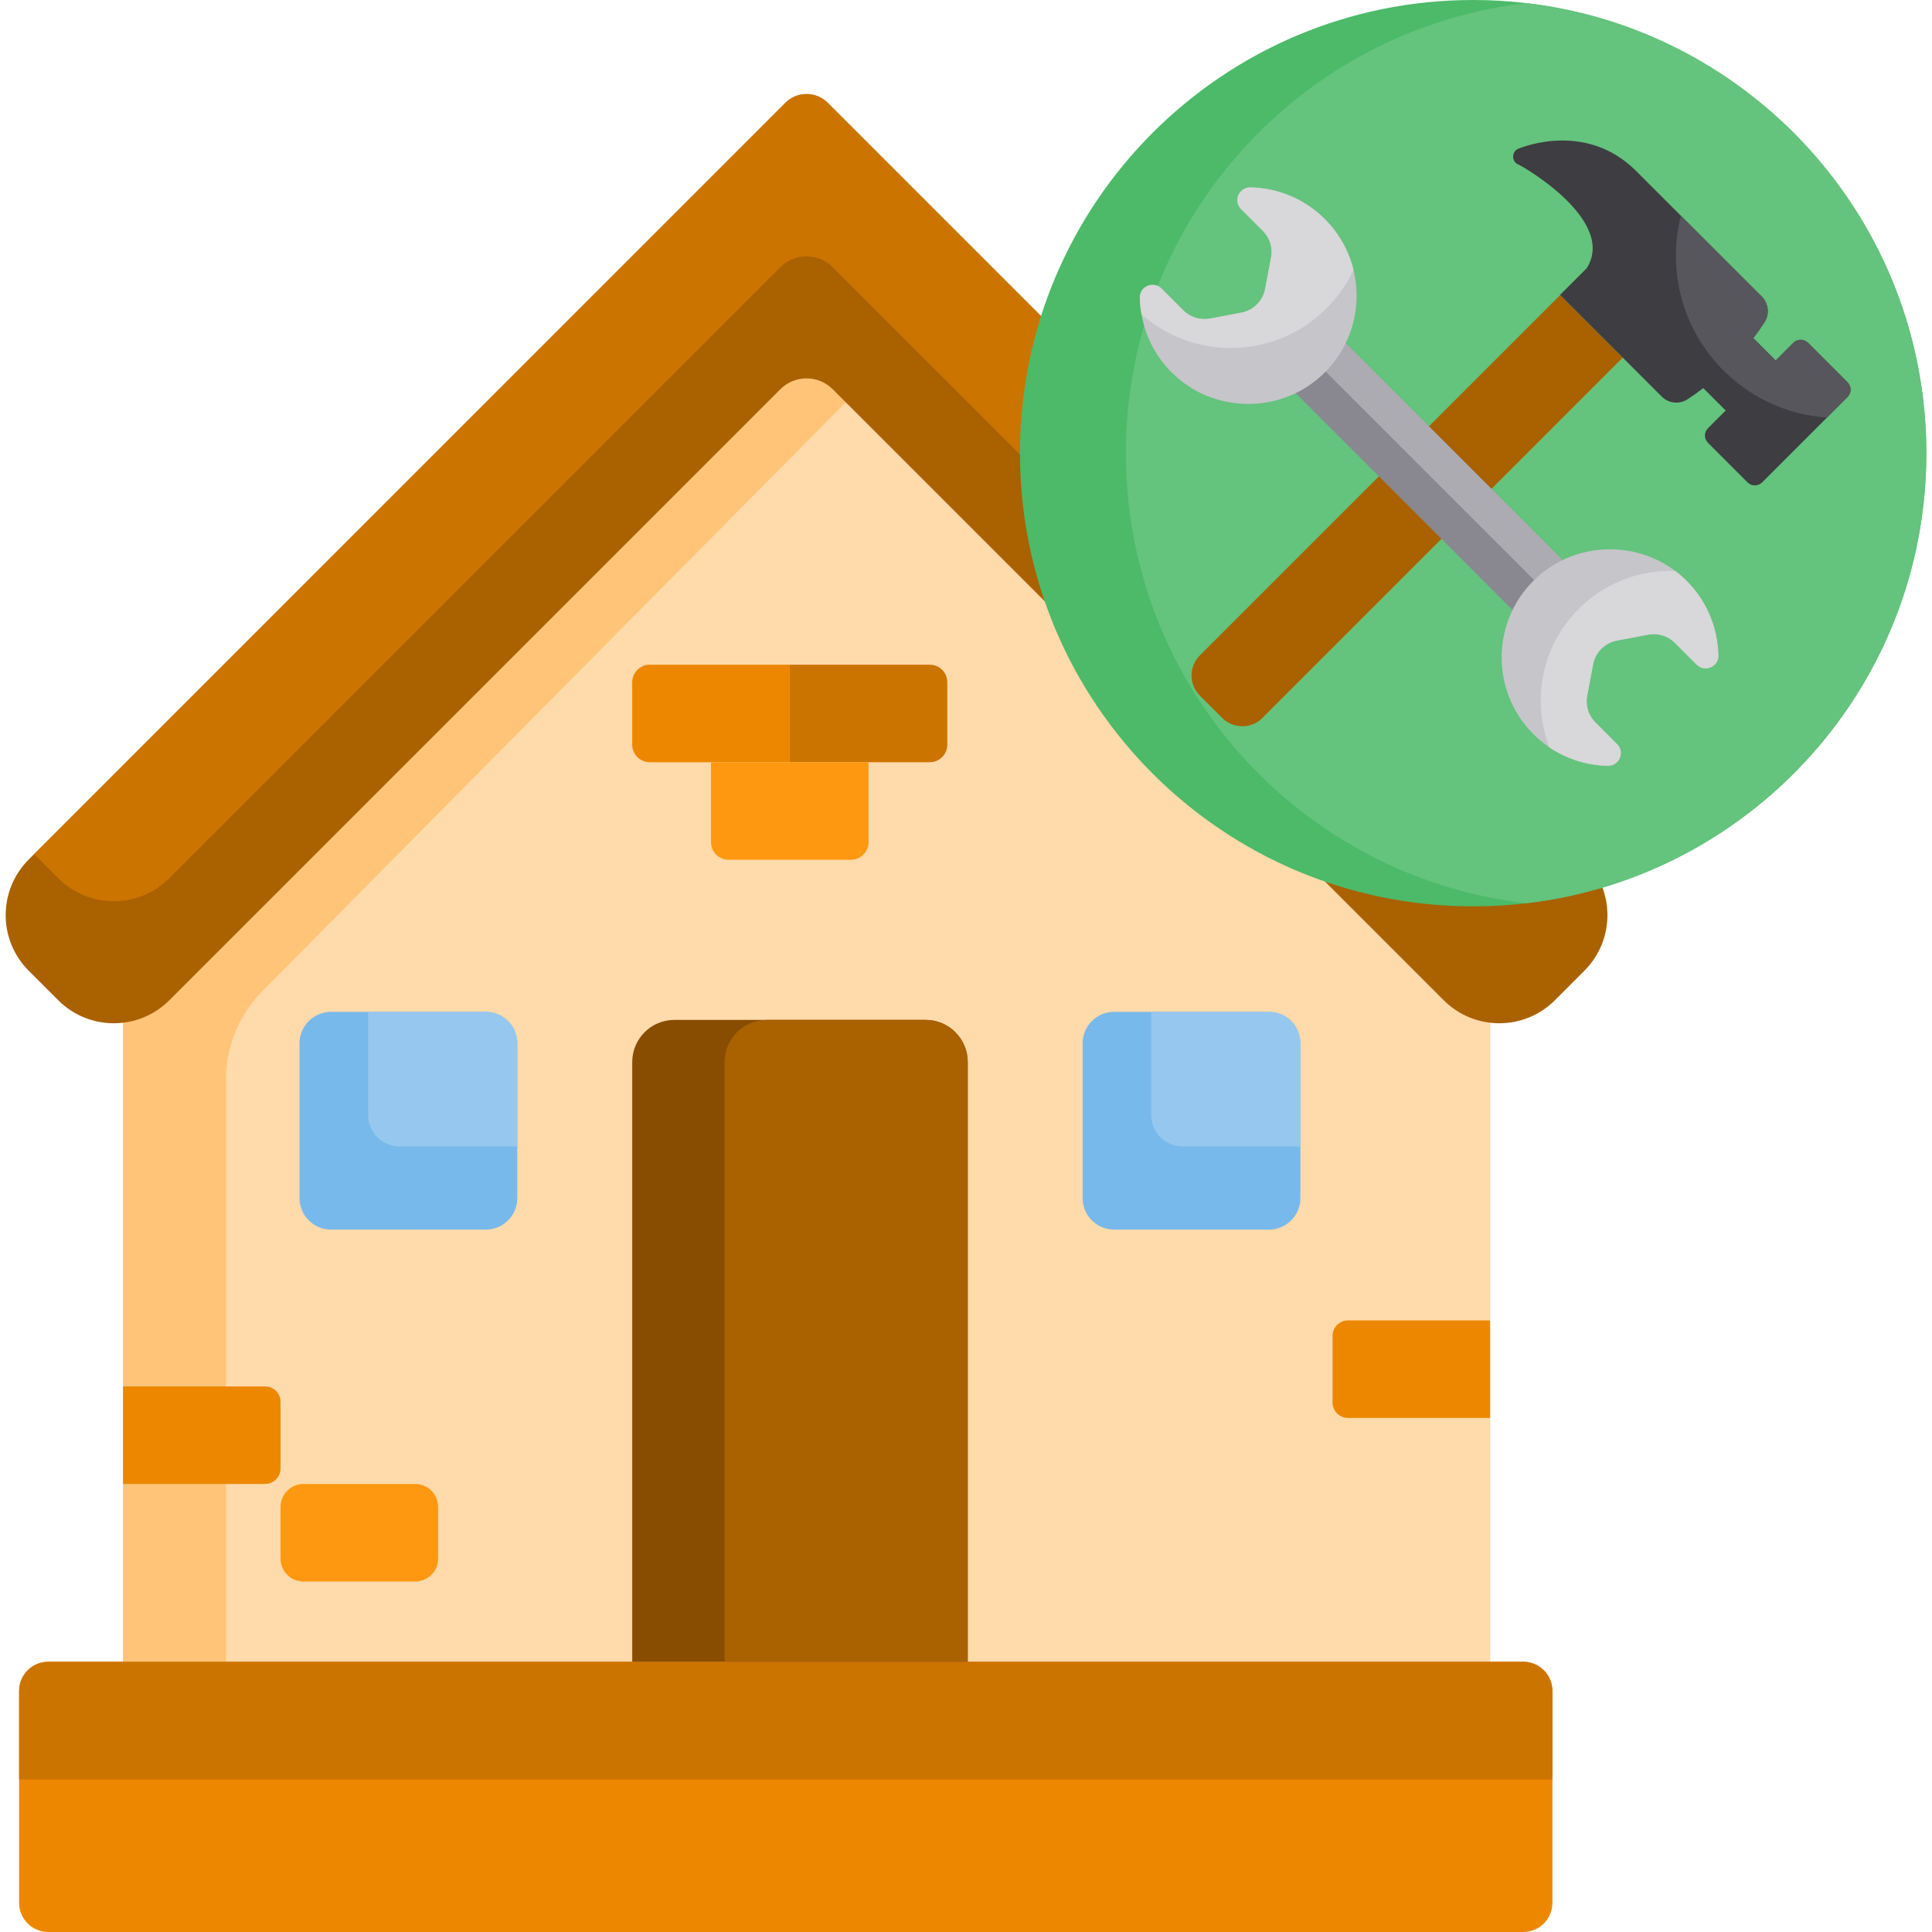
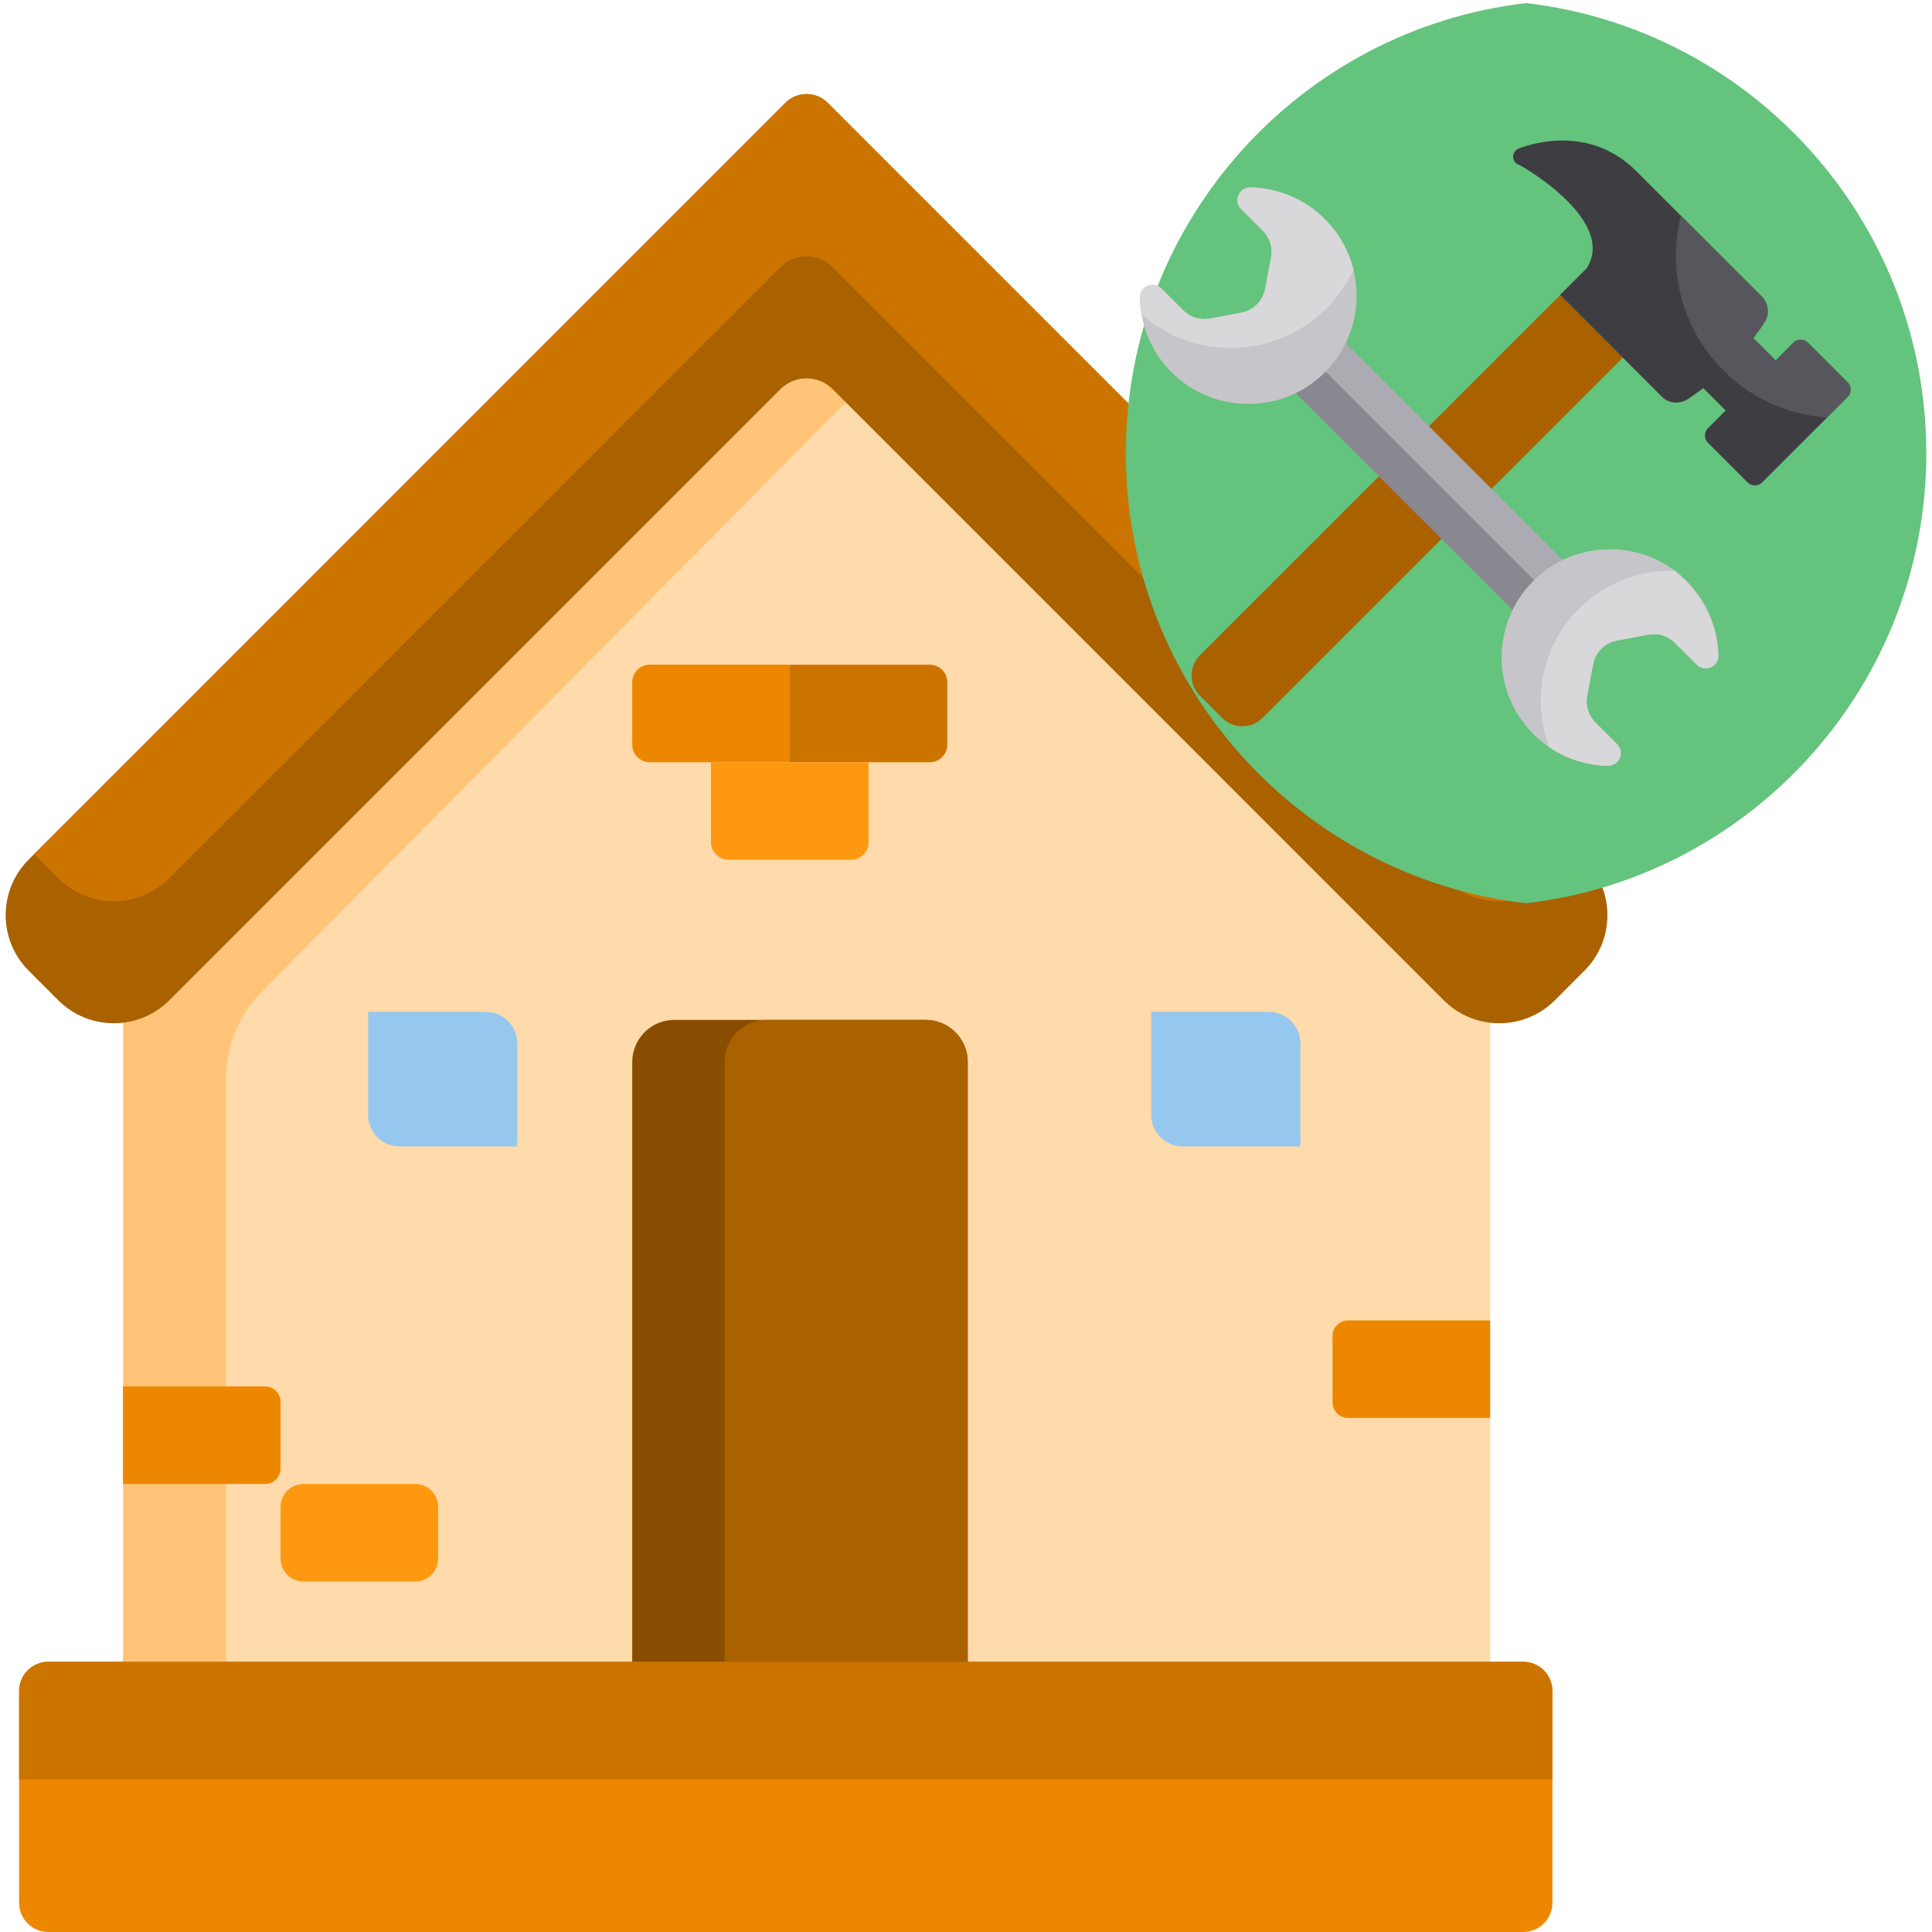
<svg xmlns="http://www.w3.org/2000/svg" id="Capa_1" x="0px" y="0px" viewBox="0 0 512 512" style="enable-background:new 0 0 512 512;" xml:space="preserve">
  <polygon style="fill:#FFC477;" points="394.89,230.2 394.89,455.987 32.601,455.987 32.601,230.2 213.751,63.327 241.591,88.975 " />
  <path style="fill:#FFDAAA;" d="M394.89,230.2v225.787H59.875V286.111c0-8.79,3.472-17.224,9.651-23.466l172.065-173.67L394.89,230.2 z" />
  <path style="fill:#EE8700;" d="M70.255,393.265H32.598v-25.847h37.657c2.263,0,4.096,1.834,4.096,4.096v17.654 C74.351,391.432,72.517,393.265,70.255,393.265z" />
  <path style="fill:#FF9811;" d="M110.036,419.112H80.417c-3.35,0-6.066-2.716-6.066-6.066v-13.714c0-3.35,2.716-6.066,6.066-6.066 h29.619c3.35,0,6.066,2.716,6.066,6.066v13.714C116.104,416.396,113.387,419.112,110.036,419.112z" />
  <g>
    <path style="fill:#EE8700;" d="M394.893,375.767h-37.657c-2.263,0-4.096-1.834-4.096-4.096v-17.654  c0-2.263,1.834-4.096,4.096-4.096h37.657V375.767z" />
    <path style="fill:#EE8700;" d="M209.296,201.999h-37.089c-2.575,0-4.663-2.087-4.663-4.663v-16.52c0-2.575,2.087-4.663,4.663-4.663  h37.089V201.999z" />
  </g>
  <path style="fill:#CC7400;" d="M246.386,201.999h-37.089v-25.847h37.089c2.575,0,4.664,2.087,4.664,4.663v16.52 C251.049,199.912,248.961,201.999,246.386,201.999z" />
  <path style="fill:#FF9811;" d="M225.509,227.846h-32.426c-2.575,0-4.663-2.087-4.663-4.663v-21.184h41.753v21.184 C230.173,225.759,228.084,227.846,225.509,227.846z" />
  <path style="fill:#AA6100;" d="M419.887,257.243l-7.825,7.836c-8.14,8.13-21.326,8.13-29.456,0L220.664,103.136 c-3.818-3.818-10.028-3.818-13.847,0L44.885,265.069c-8.13,8.14-21.315,8.14-29.456,0l-7.825-7.825c-8.13-8.13-8.13-21.315,0-29.456 C220.824,14.567,207.602,27.79,208.149,27.242c1.49-1.49,3.493-2.318,5.591-2.318c2.108,0,4.112,0.829,5.602,2.318l200.545,200.545 C428.017,235.928,428.017,249.113,419.887,257.243z" />
  <path style="fill:#CC7400;" d="M418.45,226.35l-6.388,6.388c-8.14,8.13-21.326,8.13-29.456,0L220.664,70.807 c-3.818-3.829-10.028-3.829-13.847,0L44.885,232.728c-8.13,8.14-21.315,8.14-29.456,0l-6.378-6.378L208.149,27.242 c1.49-1.49,3.493-2.318,5.591-2.318c2.108,0,4.112,0.829,5.602,2.318L418.45,226.35z" />
  <path style="fill:#EE8700;" d="M403.67,512H12.796c-4.269,0-7.731-3.461-7.731-7.731v-56.153c0-4.269,3.462-7.731,7.731-7.731 H403.67c4.269,0,7.731,3.461,7.731,7.731v56.153C411.4,508.538,407.939,512,403.67,512z" />
  <path style="fill:#CC7400;" d="M411.4,471.589H5.065v-23.472c0-4.269,3.462-7.731,7.731-7.731H403.67 c4.269,0,7.731,3.461,7.731,7.731v23.472H411.4z" />
  <path style="fill:#884D00;" d="M256.46,281.454v158.932h-88.912V281.454c0-6.168,5.004-11.172,11.172-11.172h66.569 C251.457,270.282,256.46,275.286,256.46,281.454z" />
  <path style="fill:#AA6100;" d="M256.46,281.454v158.932h-64.439V281.454c0-6.168,5.004-11.172,11.172-11.172h42.096 C251.457,270.282,256.46,275.286,256.46,281.454z" />
  <g>
-     <path style="fill:#78B9EB;" d="M137.086,276.492v41.026c0,4.605-3.724,8.339-8.329,8.339H87.72c-4.605,0-8.339-3.734-8.339-8.339  v-41.026c0-4.605,3.734-8.339,8.339-8.339h41.036C133.361,268.153,137.086,271.887,137.086,276.492z" />
-     <path style="fill:#78B9EB;" d="M344.617,276.492v41.026c0,4.605-3.734,8.339-8.339,8.339h-41.026c-4.605,0-8.339-3.734-8.339-8.339  v-41.026c0-4.605,3.734-8.339,8.339-8.339h41.026C340.883,268.153,344.617,271.887,344.617,276.492z" />
-   </g>
+     </g>
  <g>
    <path style="fill:#96C8EF;" d="M137.086,276.492v27.316h-31.197c-4.605,0-8.329-3.724-8.329-8.329v-27.326h31.197  C133.361,268.153,137.086,271.887,137.086,276.492z" />
    <path style="fill:#96C8EF;" d="M344.617,276.492v27.316H313.42c-4.605,0-8.339-3.724-8.339-8.329v-27.326h31.197  C340.883,268.153,344.617,271.887,344.617,276.492z" />
  </g>
-   <path style="fill:#4CBA68;" d="M510.493,120.099c0,61.576-46.344,112.336-106.063,119.28c-4.605,0.545-9.284,0.818-14.035,0.818 c-66.327,0-120.098-53.771-120.098-120.099C270.295,53.771,324.067,0,390.395,0c4.752,0,9.43,0.273,14.035,0.818 C464.149,7.763,510.493,58.523,510.493,120.099z" />
  <path style="fill:#64C37D;" d="M510.493,120.099c0,61.576-46.344,112.336-106.063,119.28 c-59.729-6.944-106.074-57.694-106.074-119.28S344.701,7.763,404.43,0.818C464.149,7.763,510.493,58.523,510.493,120.099z" />
  <path style="fill:#AA6100;" d="M430.048,94.769l-16.579-16.579l-95.484,95.484c-2.95,2.95-2.95,7.731,0,10.681l5.898,5.898 c2.95,2.95,7.731,2.95,10.681,0L430.048,94.769z" />
  <path style="fill:#3E3D42;" d="M489.619,105.203l-5.455,5.455l-17.182,17.182c-1.07,1.059-2.801,1.059-3.86,0l-10.49-10.49 c-1.07-1.07-1.07-2.801,0-3.871l4.689-4.689l-5.937-5.937c-1.343,1.028-2.727,2.014-4.144,2.948 c-2.171,1.416-5.035,1.122-6.86-0.703L413.431,78.15l7.039-7.039c8.581-13.385-20.046-28.826-18.231-27.546 c-1.846-0.976-1.563-3.703,0.441-4.28c0.64-0.189,17.613-7.269,30.924,6.042l11.854,11.854l21.42,21.41 c1.825,1.836,2.129,4.699,0.703,6.86c-0.934,1.427-1.909,2.811-2.937,4.154l5.927,5.937l4.689-4.699c1.07-1.059,2.801-1.059,3.871,0 l10.49,10.49C490.689,102.402,490.689,104.133,489.619,105.203z" />
  <polygon style="fill:#898890;" points="426.038,160.401 419.599,166.841 412.822,173.618 331.421,92.216 338.197,85.44  344.638,78.999 " />
  <rect x="377.558" y="65.365" transform="matrix(-0.707 0.707 -0.707 -0.707 739.226 -60.353)" style="fill:#ACABB1;" width="9.108" height="115.115" />
  <g>
    <path style="fill:#C6C5CA;" d="M349.768,99.937c-10.784,9.525-27.347,9.472-38.078-0.126c-5.067-4.521-8.13-10.374-9.179-16.511  c-0.262-1.469-0.409-2.969-0.43-4.458c-0.042-2.99,3.629-4.469,5.748-2.36l5.759,5.759c1.846,1.857,4.49,2.664,7.07,2.182  l8.308-1.573c3.199-0.608,5.706-3.105,6.304-6.304l1.573-8.308c0.483-2.581-0.325-5.224-2.182-7.07l-5.759-5.759  c-2.161-2.161-0.545-5.811,2.507-5.748c7.144,0.157,14.245,2.958,19.689,8.413c3.85,3.85,6.378,8.507,7.584,13.427  C361.139,81.475,358.16,92.521,349.768,99.937z" />
    <path style="fill:#C6C5CA;" d="M455.379,173.775c0.042,2.99-3.64,4.469-5.748,2.36l-5.759-5.759c-1.846-1.857-4.5-2.675-7.07-2.182  l-8.308,1.563c-3.199,0.608-5.707,3.115-6.304,6.315l-1.573,8.308c-0.493,2.57,0.325,5.224,2.182,7.07l5.748,5.759  c2.161,2.161,0.556,5.801-2.497,5.738c-5.402-0.115-10.773-1.741-15.431-4.878c-1.5-1.018-2.927-2.192-4.259-3.525  c-11.644-11.644-11.203-30.788,1.322-41.855c10.186-9.021,25.543-9.472,36.253-1.385c0.629,0.462,1.238,0.965,1.825,1.49  C452.044,158.408,455.254,166.076,455.379,173.775z" />
  </g>
  <g>
    <path style="fill:#D8D7DA;" d="M358.684,71.499c-5.696,12.242-18.116,20.728-32.508,20.728c-9.074,0-17.361-3.367-23.665-8.927  c-0.262-1.469-0.409-2.969-0.43-4.458c-0.042-2.99,3.629-4.469,5.748-2.36l5.759,5.759c1.846,1.857,4.49,2.664,7.07,2.182  l8.308-1.573c3.199-0.608,5.706-3.105,6.304-6.304l1.573-8.308c0.483-2.581-0.325-5.224-2.182-7.07l-5.759-5.759  c-2.161-2.161-0.545-5.811,2.507-5.748c7.144,0.157,14.245,2.958,19.689,8.413C354.949,61.922,357.478,66.579,358.684,71.499z" />
-     <path style="fill:#D8D7DA;" d="M455.379,173.775c0.042,2.99-3.64,4.469-5.748,2.36l-5.759-5.759c-1.846-1.857-4.5-2.675-7.07-2.182  l-8.308,1.563c-3.199,0.608-5.707,3.115-6.304,6.315l-1.573,8.308c-0.493,2.57,0.325,5.224,2.182,7.07l5.748,5.759  c2.161,2.161,0.556,5.801-2.497,5.738c-5.402-0.115-10.773-1.741-15.431-4.878c-1.49-3.85-2.308-8.035-2.308-12.41  c0-18.987,15.389-34.375,34.375-34.375c0.42,0,0.829,0.01,1.248,0.021c0.629,0.462,1.238,0.965,1.825,1.49  C452.044,158.408,455.254,166.076,455.379,173.775z" />
+     <path style="fill:#D8D7DA;" d="M455.379,173.775c0.042,2.99-3.64,4.469-5.748,2.36l-5.759-5.759c-1.846-1.857-4.5-2.675-7.07-2.182  l-8.308,1.563c-3.199,0.608-5.707,3.115-6.304,6.315l-1.573,8.308c-0.493,2.57,0.325,5.224,2.182,7.07l5.748,5.759  c2.161,2.161,0.556,5.801-2.497,5.738c-5.402-0.115-10.773-1.741-15.431-4.878c-1.49-3.85-2.308-8.035-2.308-12.41  c0-18.987,15.389-34.375,34.375-34.375c0.42,0,0.829,0.01,1.248,0.021C452.044,158.408,455.254,166.076,455.379,173.775z" />
  </g>
  <path style="fill:#57565C;" d="M489.619,105.203l-5.455,5.455c-22.364-1.511-40.029-20.13-40.029-42.872 c0-3.661,0.462-7.217,1.322-10.605l21.42,21.41c1.825,1.836,2.129,4.699,0.703,6.86c-0.934,1.427-1.909,2.811-2.937,4.154 l5.927,5.937l4.689-4.699c1.07-1.059,2.801-1.059,3.871,0l10.49,10.49C490.689,102.402,490.689,104.133,489.619,105.203z" />
  <g />
  <g />
  <g />
  <g />
  <g />
  <g />
  <g />
  <g />
  <g />
  <g />
  <g />
  <g />
  <g />
  <g />
  <g />
</svg>